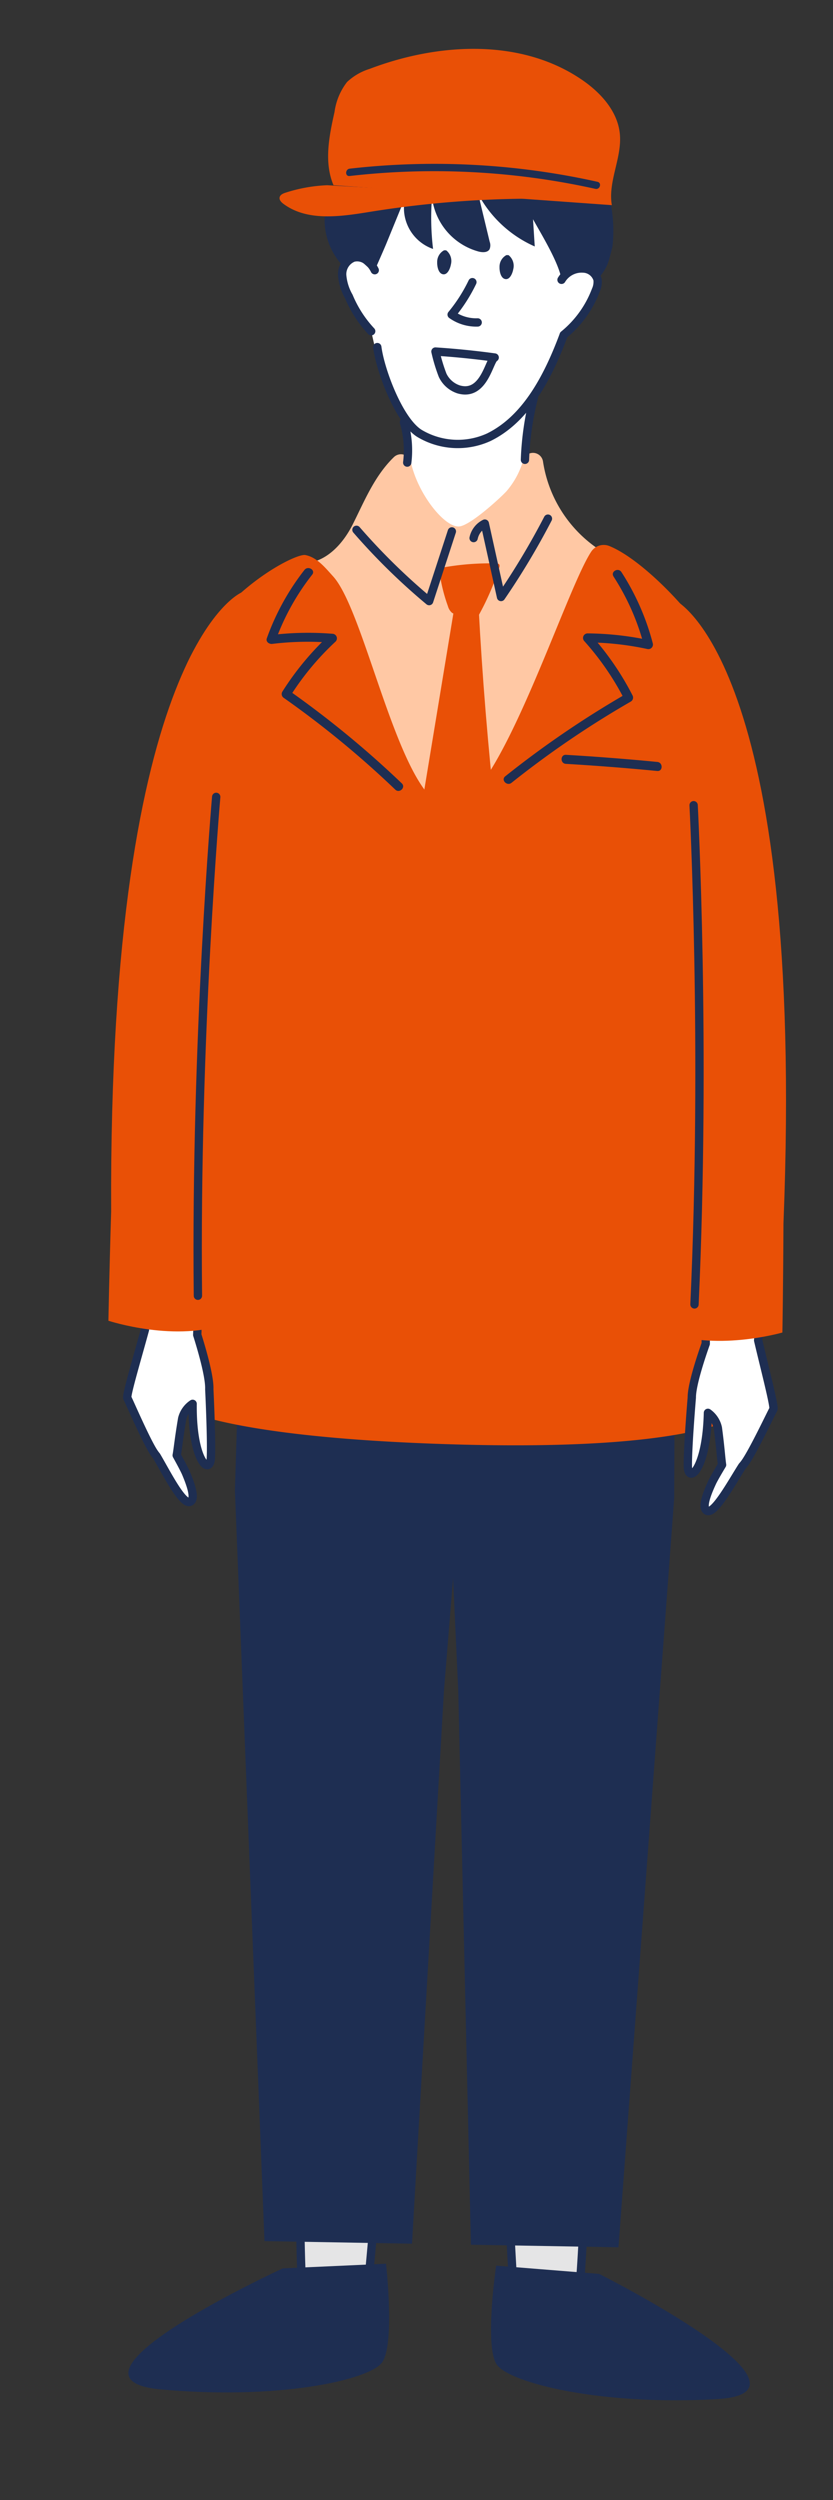
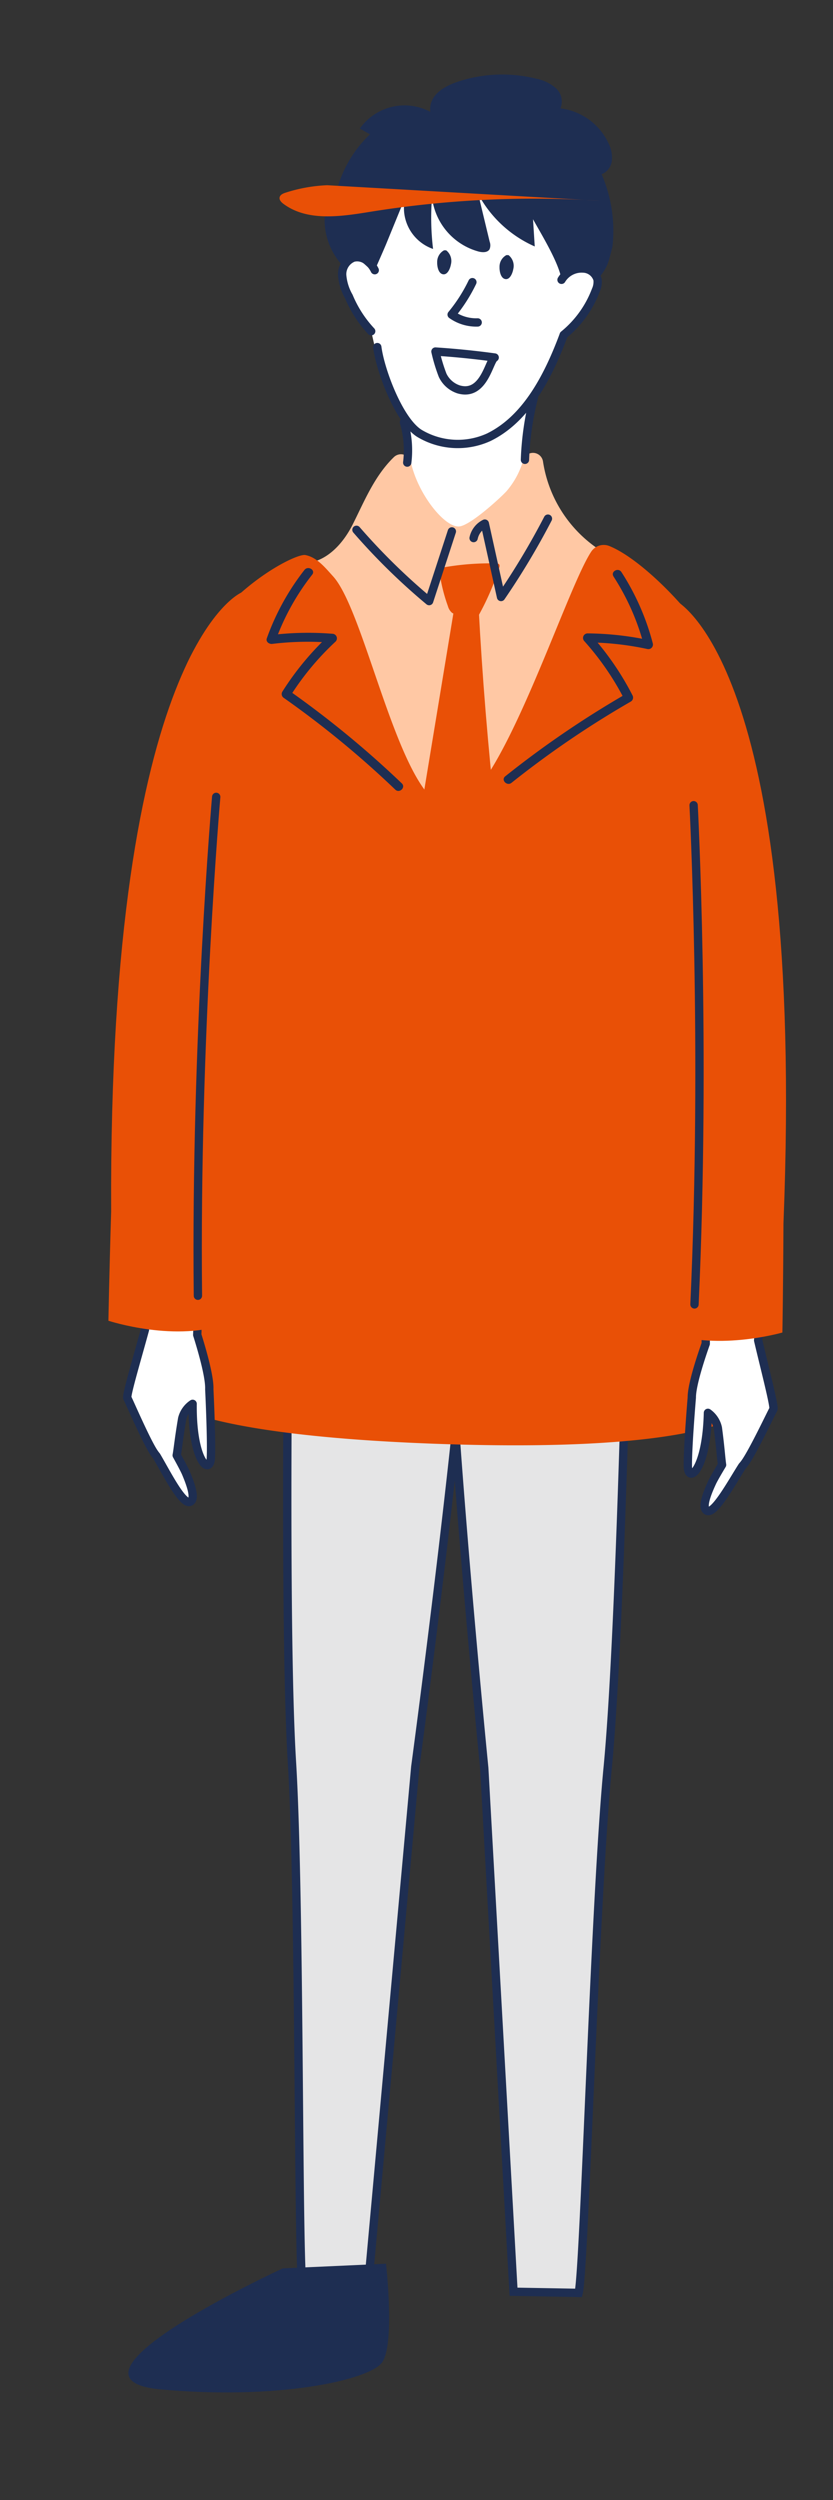
<svg xmlns="http://www.w3.org/2000/svg" width="100" height="300" viewBox="0 0 100 300">
  <rect x="0" y="0" width="100" height="300" fill="#333333" stroke="none" />
  <defs>
    <clipPath id="clip-path">
      <rect id="長方形_713" data-name="長方形 713" width="100" height="300" transform="translate(1289 10489)" fill="#fff" stroke="#707070" stroke-width="1" />
    </clipPath>
    <clipPath id="clip-path-2">
      <rect id="長方形_176" data-name="長方形 176" width="90.673" height="129.707" fill="none" />
    </clipPath>
    <clipPath id="clip-path-3">
      <rect id="長方形_177" data-name="長方形 177" width="91.782" height="294.341" fill="none" />
    </clipPath>
  </defs>
  <g id="マスクグループ_46" data-name="マスクグループ 46" transform="translate(-1289 -10489)" clip-path="url(#clip-path)">
    <g id="グループ_454" data-name="グループ 454" transform="translate(1294.053 10481.336) rotate(1)">
      <g id="グループ_161" data-name="グループ 161" transform="translate(0)">
        <g id="グループ_158" data-name="グループ 158">
          <g id="グループ_157" data-name="グループ 157" clip-path="url(#clip-path-2)">
            <path id="パス_1156" data-name="パス 1156" d="M63.124,54.848l-1.045,2.03,1.334,3.482,2.265,3.164,1.548,6.244a25.742,25.742,0,0,0,3.126,5l.486,7.5,5.6,8.111,5.851-3.528,2.061-7.863,1-7.879,3.443-7.551,2.79-3.323,1.158-3.375-2.823-6.106L78.4,41.175,66.535,42.753Z" transform="translate(-25.349 -16.813)" fill="#fff" />
            <path id="パス_1157" data-name="パス 1157" d="M55.382,117.705a1.2,1.2,0,0,1,.908-1.078c2.155-.53,3.807-2.5,4.8-4.542,1.334-2.748,2.507-5.9,4.837-8.235a1.221,1.221,0,0,1,2.055.586c.92,3.861,4.262,7.853,5.982,7.588,1.31-.2,4.636-3.313,5.534-4.3a9.922,9.922,0,0,0,1.974-3.823,1.217,1.217,0,0,1,2.362.16,15.469,15.469,0,0,0,7.712,10.923,1.213,1.213,0,0,1,.245,1.937c-2.286,2.2-2.821,24.174-5.6,25.7C79.658,146.2,66.613,156.453,59.455,154.4c-1.794-.514-.429-31.472-1.912-32.6a4.768,4.768,0,0,1-2.161-4.088" transform="translate(-22.61 -42.077)" fill="#ffc8a4" />
            <path id="パス_1158" data-name="パス 1158" d="M30.479,183.891c-.3-.657.2-5.734-.285-16.2-.327-7.121-2.055-21.215-.749-27.152,2.484-11.284,13.874-17.471,15.27-17.232s2.4,1.458,3.375,2.494c4.18,4.423,8.788,28.25,14.82,27.459,5.636-.74,13.031-26.094,16.112-30.949a1.8,1.8,0,0,1,2.157-.726c3.5,1.331,9.068,6.569,12.159,11.133,4.278,6.313,4.642,15.17,4.555,18.312-.65,23.544,3.411,35.542-.373,36.191-1,.171-17.211,10.593-65.393-.506Z" transform="translate(-11.826 -49.601)" fill="#e95006" />
            <path id="パス_1159" data-name="パス 1159" d="M82.4,62.312a.193.193,0,0,0-.172-.027.226.226,0,0,0-.17.021,1.583,1.583,0,0,0-.757,1.431c-.007.456.15,1.339.725,1.424s.864-.779.928-1.193a1.637,1.637,0,0,0-.554-1.655" transform="translate(-33.196 -25.429)" fill="#1e2e52" />
            <path id="パス_1160" data-name="パス 1160" d="M95.068,63.065a.191.191,0,0,0-.172-.027.221.221,0,0,0-.17.021,1.581,1.581,0,0,0-.757,1.431c-.007.455.15,1.338.725,1.423s.864-.779.928-1.193a1.643,1.643,0,0,0-.554-1.655" transform="translate(-38.371 -25.736)" fill="#1e2e52" />
            <path id="パス_1161" data-name="パス 1161" d="M82.936,126.984a19.912,19.912,0,0,0,1.041,3.835,1.63,1.63,0,0,0,.515.8,1.692,1.692,0,0,0,.809.224c.983.1,1.26.191,2.243.292a31.563,31.563,0,0,0,2.513-6.017c.044-.144.079-.32-.025-.429a.437.437,0,0,0-.32-.09,31.843,31.843,0,0,0-6.492.617" transform="translate(-33.866 -51.286)" fill="#e95006" />
            <path id="パス_1162" data-name="パス 1162" d="M83.405,133.224q-2.044,13.9-4.088,27.8l9.394-1.68q-1.635-12.694-2.533-25.468Z" transform="translate(-32.388 -54.4)" fill="#e95006" />
            <path id="パス_1163" data-name="パス 1163" d="M52.436,127.425a29.368,29.368,0,0,0-4.377,8.282c-.149.436.294.72.667.667a35.273,35.273,0,0,1,7.21-.257l-.384-.927a34.216,34.216,0,0,0-5.523,6.9.554.554,0,0,0,.195.743,115.213,115.213,0,0,1,13.571,10.771c.512.473,1.282-.292.767-.767A117.068,117.068,0,0,0,50.771,141.9l.195.743a33.086,33.086,0,0,1,5.353-6.682.549.549,0,0,0-.383-.927,36.668,36.668,0,0,0-7.5.3l.668.667a28.484,28.484,0,0,1,4.268-8.022c.421-.557-.521-1.1-.937-.548" transform="translate(-19.612 -51.938)" fill="#1e2e52" />
            <path id="パス_1164" data-name="パス 1164" d="M109.378,127.285a28.469,28.469,0,0,1,3.811,8.248l.668-.667a36.708,36.708,0,0,0-7.472-.7.549.549,0,0,0-.384.927,33.118,33.118,0,0,1,4.971,6.972q.1-.372.195-.743A117.1,117.1,0,0,0,96.8,151.489c-.538.445.233,1.209.767.767a115.258,115.258,0,0,1,14.15-10,.554.554,0,0,0,.195-.743,34.243,34.243,0,0,0-5.14-7.191l-.383.927a35.228,35.228,0,0,1,7.183.663.549.549,0,0,0,.667-.668,29.417,29.417,0,0,0-3.92-8.508c-.388-.576-1.328-.034-.937.548" transform="translate(-39.451 -51.651)" fill="#1e2e52" />
            <path id="パス_1165" data-name="パス 1165" d="M70.776,31.06a6.566,6.566,0,0,0-8.418,2.158l1.229.669a14.277,14.277,0,0,0-3.725,6.281,6.288,6.288,0,0,0-1.522,4.541,8.127,8.127,0,0,0,2.234,4.987c-.171-.472.921-.623,1.277-.975s.214.144.684.319c.748.281,1.113,1.109,1.91,1.14,0,0,1.054-2.5,1.347-3.249q1.341-3.449,2.683-6.9A5.2,5.2,0,0,0,71.4,47.507a31.388,31.388,0,0,1-.235-6.2,7.66,7.66,0,0,0,5.715,6.418c.466.108,1.064.118,1.3-.3a1.224,1.224,0,0,0,0-.9q-.737-2.842-1.472-5.686A14.2,14.2,0,0,0,83.6,46.995q-.133-1.63-.265-3.262c1.034,1.8,3.2,5.161,3.554,7.208h0c.031.1.051.111.062.069a1.763,1.763,0,0,1,1.862-1.429,1.534,1.534,0,0,0,.653-.035c.767-.254,1.306,1.267,1.748,1.3,1.182-1.588,1.179-1.719,1.712-3.986a17.091,17.091,0,0,0-1.451-8.671,1.979,1.979,0,0,0,1.2-1.64,3.812,3.812,0,0,0-.426-2.066,7.365,7.365,0,0,0-5.855-4.11,2.155,2.155,0,0,0-.592-2.414,5.059,5.059,0,0,0-2.389-1.1,16.891,16.891,0,0,0-9.5.569c-1.649.6-3.384,1.705-3.131,3.63" transform="translate(-23.816 -10.793)" fill="#1e2e52" />
            <path id="パス_1166" data-name="パス 1166" d="M77.722,66.742A19.045,19.045,0,0,1,75.3,70.678a5.089,5.089,0,0,0,3.141.886m-5.007,3.581q3.571.17,7.122.593c-.66.326-1.167,4.737-4.259,3.9a3.24,3.24,0,0,1-1.952-1.66A20.106,20.106,0,0,1,73.435,75.145Zm14.982-8.87a2.816,2.816,0,0,1,2.577-1.4,1.85,1.85,0,0,1,1.748,1.3,2.422,2.422,0,0,1-.185,1.279,12.662,12.662,0,0,1-3.764,5.42M65.978,65.513a3.18,3.18,0,0,0-1.051-1.2,1.9,1.9,0,0,0-1.543-.257,2.129,2.129,0,0,0-1.305,2.138,6.161,6.161,0,0,0,.843,2.533,13.963,13.963,0,0,0,2.756,4.114m.765,1.892c.412,2.831,2.845,8.99,5.369,10.336a8.966,8.966,0,0,0,8.2.247c4.148-2.12,6.767-6.7,8.783-12.438M64.326,96.7a75.783,75.783,0,0,0,8.873,8.4q1.29-4.2,2.581-8.409m2.625.754a2.529,2.529,0,0,1,1.315-1.76l2.1,8.773a89.623,89.623,0,0,0,5.466-9.5M69.8,83.693a11.965,11.965,0,0,1,.479,4.835m15.07-8.1a35.349,35.349,0,0,0-.946,7.521" transform="translate(-25.349 -26.127)" fill="none" stroke="#1e2e52" stroke-linecap="round" stroke-linejoin="round" stroke-width="1" />
-             <path id="パス_1167" data-name="パス 1167" d="M92.961,39.789c-.543-2.849,1.154-5.729.806-8.608-.322-2.674-2.357-4.842-4.6-6.332-7.393-4.908-17.332-4.2-25.571-.9a6.935,6.935,0,0,0-2.678,1.622,7.508,7.508,0,0,0-1.44,3.624c-.6,2.917-1.174,6.058.03,8.781" transform="translate(-24.01 -8.705)" fill="#e95006" />
            <path id="パス_1168" data-name="パス 1168" d="M62.942,46.415a89.238,89.238,0,0,1,29.528,1.027c.555.113.792-.738.235-.852a89.969,89.969,0,0,0-29.763-1.058c-.556.074-.563.958,0,.883" transform="translate(-25.53 -18.278)" fill="#1e2e52" />
            <path id="パス_1169" data-name="パス 1169" d="M54.8,49.5a18.6,18.6,0,0,0-5,.987c-.3.1-.639.264-.692.576s.217.58.475.765c2.936,2.1,6.936,1.4,10.486.761a123.6,123.6,0,0,1,27.539-1.793" transform="translate(-20.052 -20.211)" fill="#e95006" />
          </g>
        </g>
        <g id="グループ_160" data-name="グループ 160">
          <g id="グループ_159" data-name="グループ 159" clip-path="url(#clip-path-3)">
            <path id="パス_1170" data-name="パス 1170" d="M108.867,233.375a56.407,56.407,0,0,1-.412,16.579s-.139,45.139-1.428,61.533-1.746,60.265-2.389,63.1H96.819L92.207,311.8s-5.758-49.183-5.758-65.58v-18.6Z" transform="translate(-35.3 -92.944)" fill="#e5e5e6" />
            <path id="パス_1171" data-name="パス 1171" d="M108.867,233.375a56.407,56.407,0,0,1-.412,16.579s-.139,45.139-1.428,61.533-1.746,60.265-2.389,63.1H96.819L92.207,311.8s-5.758-49.183-5.758-65.58v-18.6l22.418,5.756" transform="translate(-35.3 -92.944)" fill="none" stroke="#1e2e52" stroke-miterlimit="10" stroke-width="1" />
-             <path id="パス_1172" data-name="パス 1172" d="M112.6,245.753l.46,35.3-5.119,90.01H90.225l-2.678-66.4-4.482-70.486,25.769-1.592Z" transform="translate(-33.918 -94.973)" fill="#1e2e52" />
-             <path id="パス_1173" data-name="パス 1173" d="M100.025,470.784s-1.29,9.854.322,11.926,12.245,4.669,26.42,3.63-14.36-14.78-14.36-14.78Z" transform="translate(-40.644 -192.237)" fill="#1e2e52" />
            <path id="パス_1174" data-name="パス 1174" d="M53.742,233.375a56.43,56.43,0,0,0,.411,16.579s.138,45.139,1.428,61.533,1.748,60.265,2.389,63.1h7.818L70.4,311.8s5.758-49.183,5.758-65.58v-18.6Z" transform="translate(-21.769 -92.944)" fill="#e5e5e6" />
            <path id="パス_1175" data-name="パス 1175" d="M53.742,233.375a56.43,56.43,0,0,0,.411,16.579s.138,45.139,1.428,61.533,1.748,60.265,2.389,63.1h7.818L70.4,311.8s5.758-49.183,5.758-65.58v-18.6l-22.418,5.756" transform="translate(-21.769 -92.944)" fill="none" stroke="#1e2e52" stroke-miterlimit="10" stroke-width="1" />
-             <path id="パス_1176" data-name="パス 1176" d="M45.083,245.753l-.463,35.3,5.12,90.01H67.452l2.678-66.4,4.483-70.486-25.769-1.592Z" transform="translate(-18.22 -94.973)" fill="#1e2e52" />
            <path id="パス_1177" data-name="パス 1177" d="M56.832,470.784s1.29,9.854-.322,11.926-12.244,4.669-26.42,3.63,14.36-14.78,14.36-14.78Z" transform="translate(-10.674 -192.237)" fill="#1e2e52" />
            <path id="パス_1178" data-name="パス 1178" d="M96.473,190.22c-.2-37.582-64.118,4.714-64.118,4.714s-.05,34.708-1.312,52.058c0,0,4.29,4.1,34.561,4.43,19.526.209,28.109-1.695,31.743-3.073a3.981,3.981,0,0,0,2.083-4.3c-.869-6.691-2.8-24.758-2.957-53.83" transform="translate(-12.676 -71.319)" fill="#e95006" />
            <path id="パス_1179" data-name="パス 1179" d="M144.588,260.978c.393-5.314,1.526-24.961,1.512-27.636-.01-1.783-1.431-2.839-3.585-3.09-2.722-.321-3.99.788-4.093,6.039-.1,5.069.385,16.128.045,20.512a39.729,39.729,0,0,0-.162,4.689c-.477,1.425-1.6,4.942-1.561,6.5,0,0-.4,5.992-.331,8.236.068,2.187,2.263.393,2.3-6.447a2.985,2.985,0,0,1,1.224,1.8c.366,2.408.459,3.717.582,4.409-.43.748-.96,1.689-1.144,2.1-.818,1.837-1.158,3.157-.569,3.447.9.445,2.961-3.532,4.136-5.426a4.87,4.87,0,0,0,.347-.454c.954-1.406,3.039-6.024,3.273-6.443.166-.3-1.158-5.019-1.969-8.237" transform="translate(-55.699 -93.999)" fill="#fff" />
            <path id="パス_1180" data-name="パス 1180" d="M144.588,260.978c.393-5.314,1.526-24.961,1.512-27.636-.01-1.783-1.431-2.839-3.585-3.09-2.722-.321-3.99.788-4.093,6.039-.1,5.069.385,16.128.045,20.512a39.729,39.729,0,0,0-.162,4.689c-.477,1.425-1.6,4.942-1.561,6.5,0,0-.4,5.992-.331,8.236.068,2.187,2.263.393,2.3-6.447a2.985,2.985,0,0,1,1.224,1.8c.366,2.408.459,3.717.582,4.409-.43.748-.96,1.689-1.144,2.1-.818,1.837-1.158,3.157-.569,3.447.9.445,2.961-3.532,4.136-5.426a4.87,4.87,0,0,0,.347-.454c.954-1.406,3.039-6.024,3.273-6.443C146.723,268.916,145.4,264.2,144.588,260.978Z" transform="translate(-55.699 -93.999)" fill="none" stroke="#1e2e52" stroke-linecap="round" stroke-linejoin="round" stroke-width="1" />
            <path id="パス_1181" data-name="パス 1181" d="M24.435,260.978c-.393-5.314-1.526-24.961-1.512-27.636.01-1.783,1.431-2.839,3.586-3.09,2.722-.321,3.99.788,4.093,6.039.1,5.069-.385,16.128-.045,20.512a39.728,39.728,0,0,1,.162,4.689c.477,1.425,1.6,4.942,1.561,6.5,0,0,.4,5.992.331,8.236-.068,2.187-2.263.393-2.3-6.447a2.985,2.985,0,0,0-1.224,1.8c-.366,2.408-.459,3.717-.582,4.409.43.748.96,1.689,1.144,2.1.818,1.837,1.158,3.157.569,3.447-.9.445-2.961-3.532-4.136-5.426a4.871,4.871,0,0,1-.347-.454c-.954-1.406-3.039-6.024-3.273-6.443-.166-.3,1.158-5.019,1.969-8.237" transform="translate(-9.168 -93.999)" fill="#fff" />
            <path id="パス_1182" data-name="パス 1182" d="M24.435,260.978c-.393-5.314-1.526-24.961-1.512-27.636.01-1.783,1.431-2.839,3.586-3.09,2.722-.321,3.99.788,4.093,6.039.1,5.069-.385,16.128-.045,20.512a39.728,39.728,0,0,1,.162,4.689c.477,1.425,1.6,4.942,1.561,6.5,0,0,.4,5.992.331,8.236-.068,2.187-2.263.393-2.3-6.447a2.985,2.985,0,0,0-1.224,1.8c-.366,2.408-.459,3.717-.582,4.409.43.748.96,1.689,1.144,2.1.818,1.837,1.158,3.157.569,3.447-.9.445-2.961-3.532-4.136-5.426a4.871,4.871,0,0,1-.347-.454c-.954-1.406-3.039-6.024-3.273-6.443C22.3,268.916,23.624,264.2,24.435,260.978Z" transform="translate(-9.168 -93.999)" fill="none" stroke="#1e2e52" stroke-linecap="round" stroke-linejoin="round" stroke-width="1" />
            <path id="パス_1183" data-name="パス 1183" d="M32.777,132.418s-15.816,6.959-14.321,74.543c-.1,7.543-.1,13.1-.1,13.1s8.315,2.564,14.421,0Z" transform="translate(-7.495 -54.071)" fill="#e95006" />
            <path id="パス_1184" data-name="パス 1184" d="M130.752,132.418s15.816,6.959,14.321,74.543c.1,7.543.1,13.1.1,13.1s-8.315,2.564-14.421,0Z" transform="translate(-53.39 -54.071)" fill="#e95006" />
            <path id="パス_1185" data-name="パス 1185" d="M37.424,173.931s-2.019,29.009-1.15,59.894" transform="translate(-14.723 -71.022)" fill="none" stroke="#1e2e52" stroke-linecap="round" stroke-linejoin="round" stroke-width="1" />
            <path id="パス_1186" data-name="パス 1186" d="M135.25,173.931s2.019,29.009,1.15,59.894" transform="translate(-55.227 -71.022)" fill="none" stroke="#1e2e52" stroke-linecap="round" stroke-linejoin="round" stroke-width="1" />
-             <path id="パス_1187" data-name="パス 1187" d="M108.824,165.247q5.5.228,10.981.664c.7.055.692-1.03,0-1.085q-5.484-.436-10.981-.664c-.7-.029-.7,1.056,0,1.085" transform="translate(-44.223 -67.032)" fill="#1e2e52" />
          </g>
        </g>
      </g>
    </g>
  </g>
</svg>